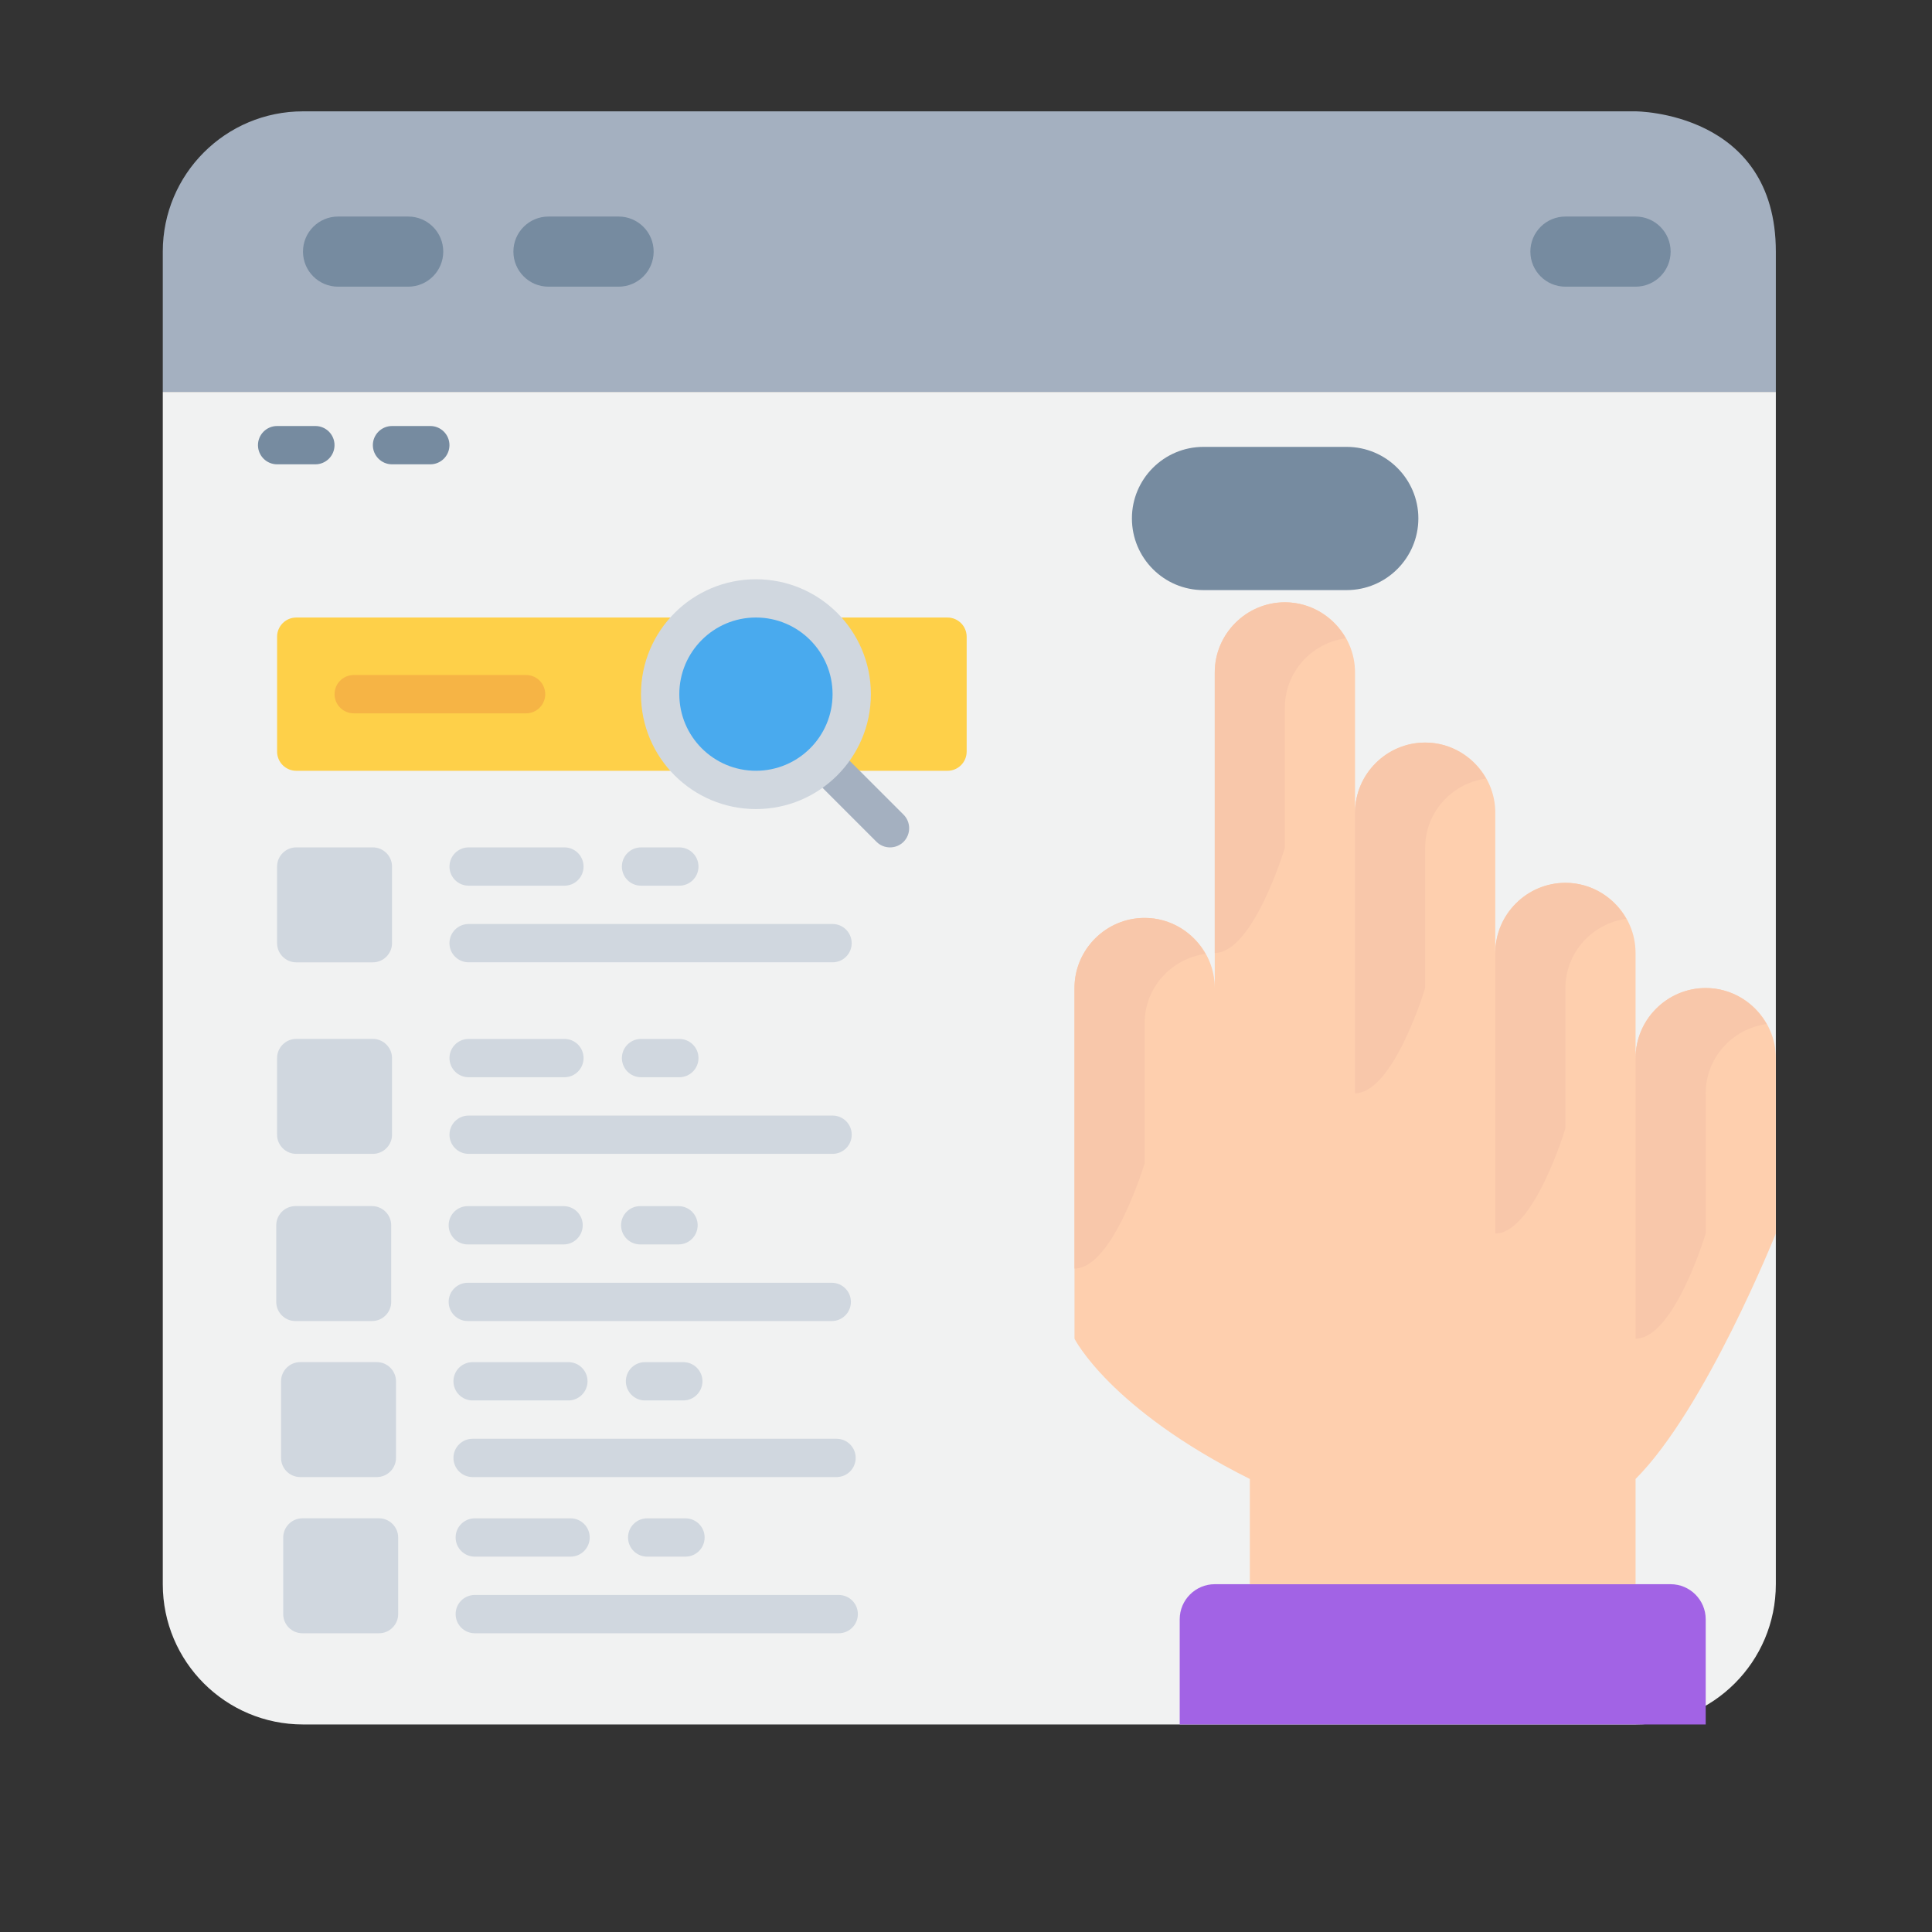
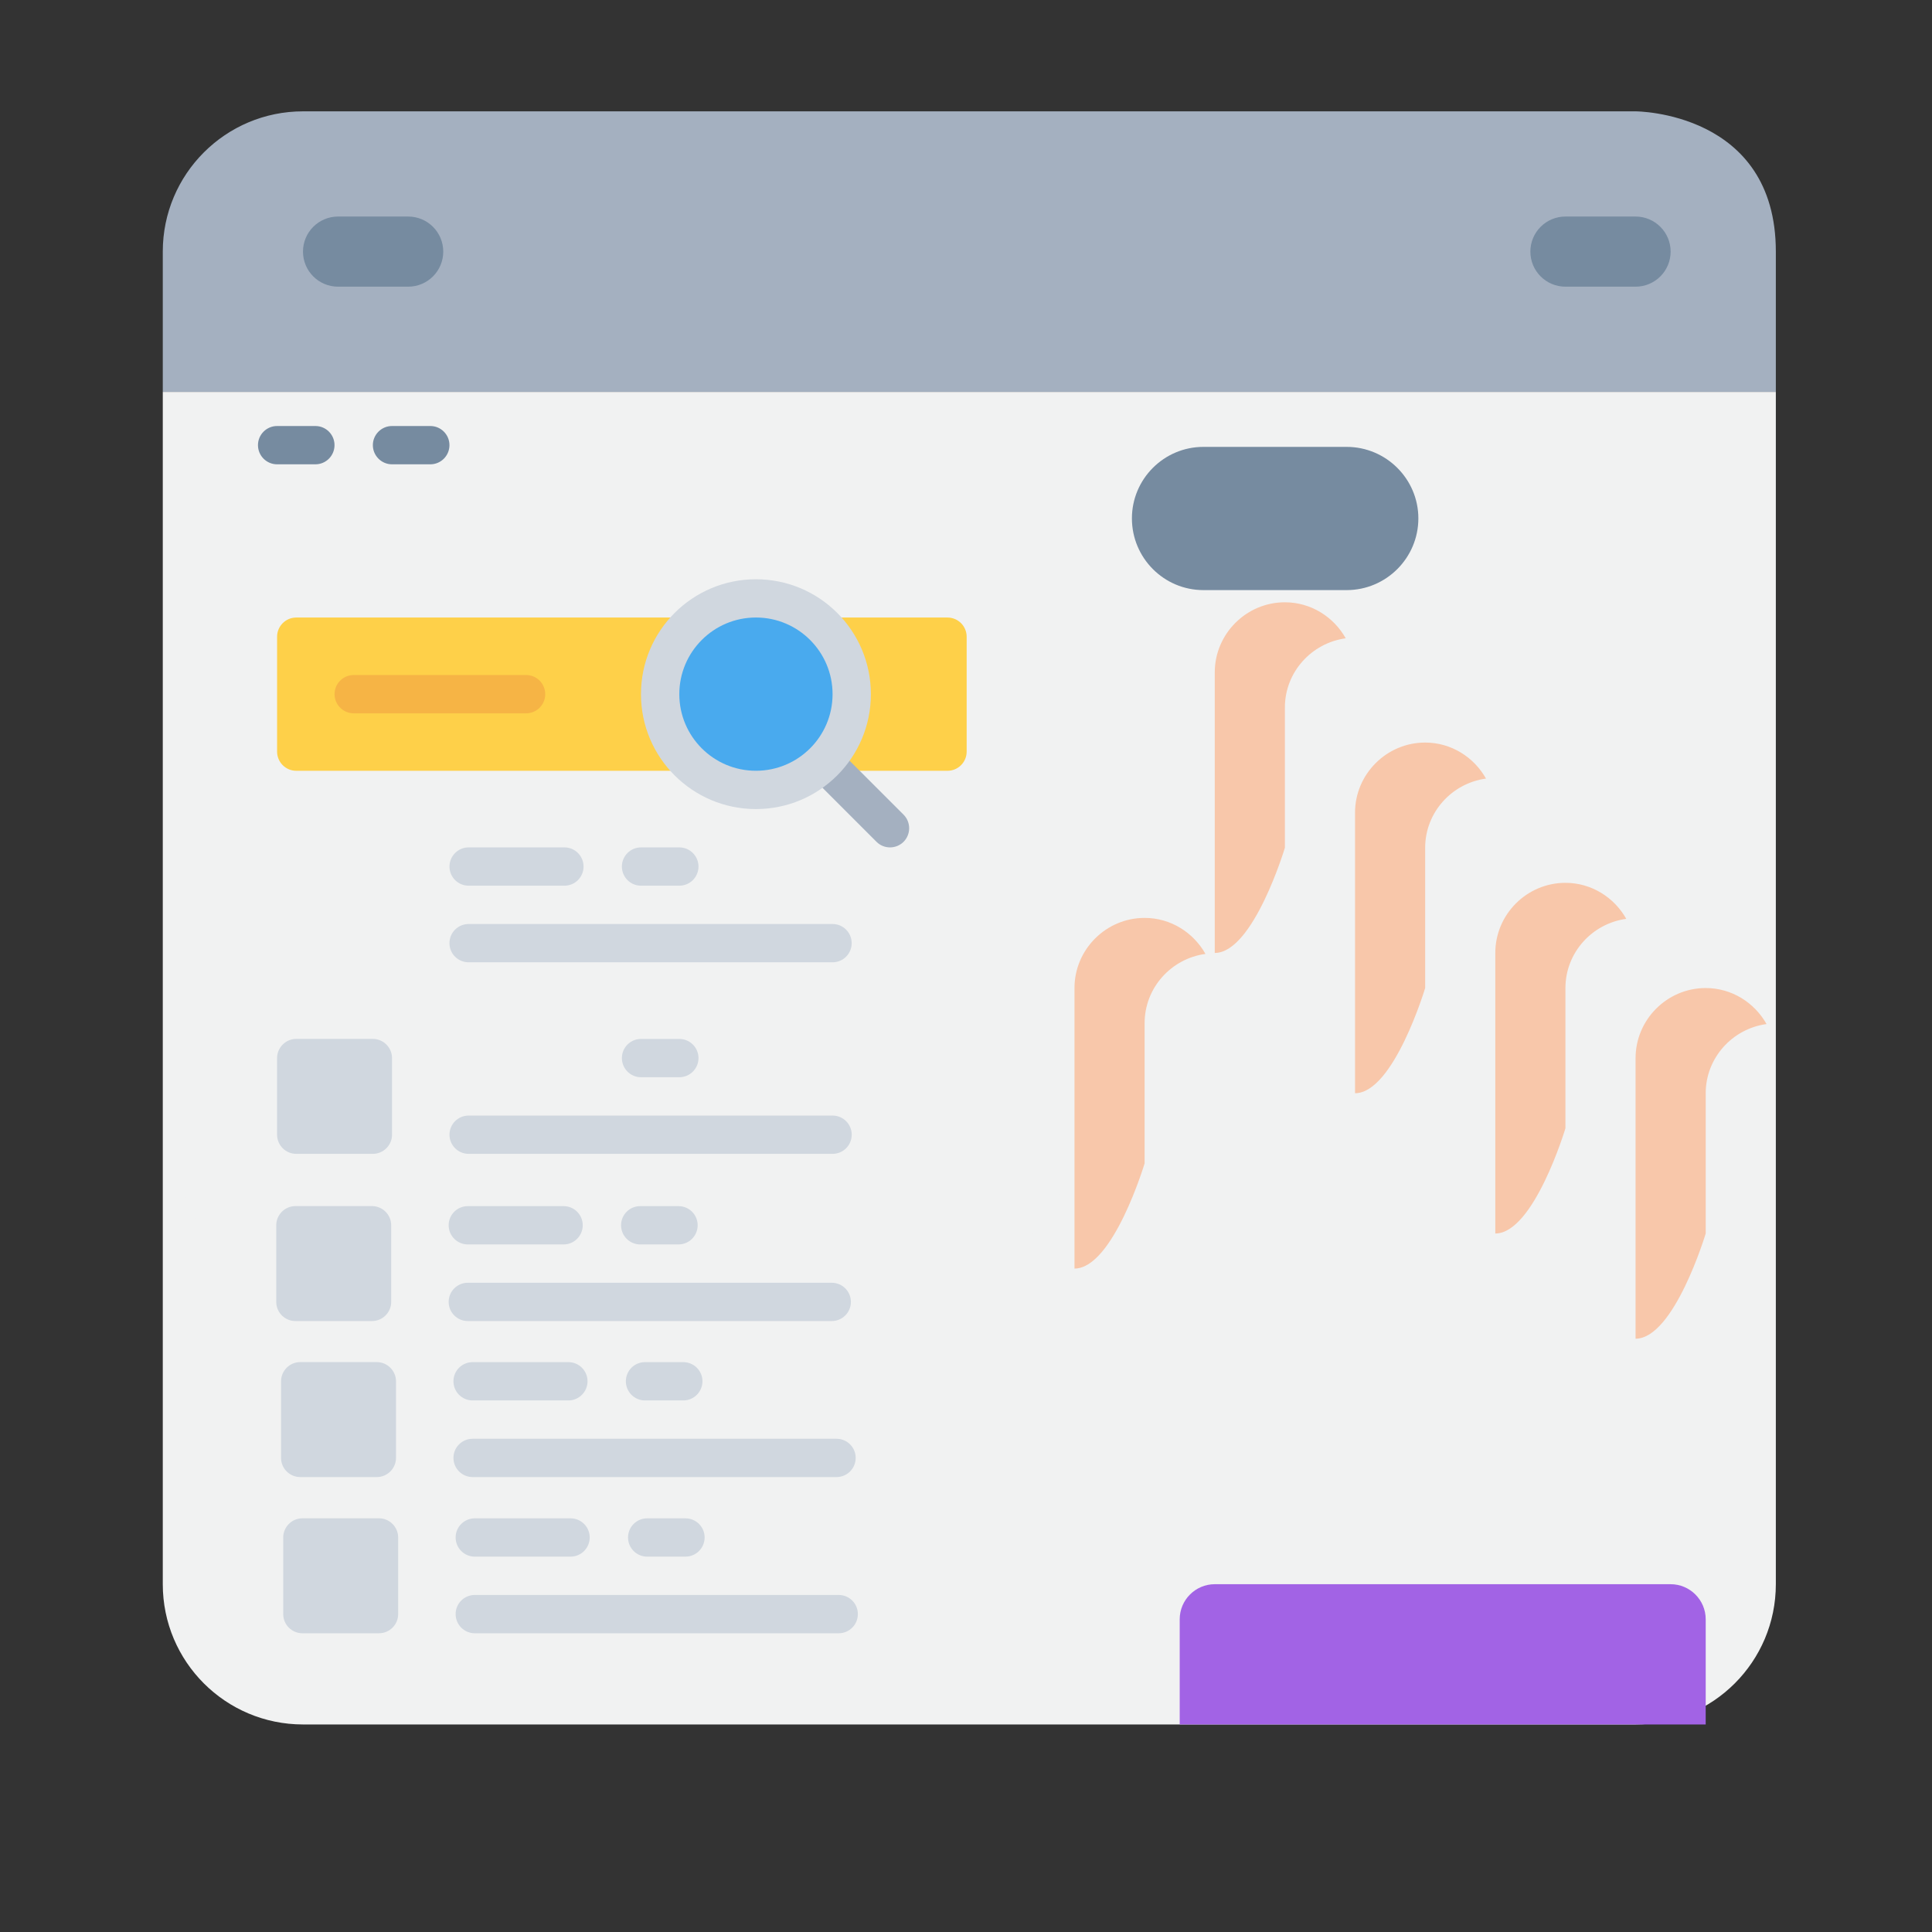
<svg xmlns="http://www.w3.org/2000/svg" clip-rule="evenodd" fill-rule="evenodd" stroke-linejoin="round" stroke-miterlimit="2" viewBox="0 0 512 512">
  <rect x="0" y="0" width="512" height="512" fill="#333333" stroke="none" />
  <g fill-rule="nonzero">
    <path d="m0 0v4h-46v-4c0-2.21 1.79-4 4-4h38s4 0 4 4" fill="#a4b0c0" transform="matrix(9.293 0 0 9.293 470.616 66.678)" />
    <path d="m0-38v34c0 2.21-1.79 4-4 4h-38c-2.21 0-4-1.79-4-4v-34z" fill="#f1f2f2" transform="matrix(9.293 0 0 9.293 470.616 457)" />
    <path d="m0-2v3h-15v-3c0-.55.45-1 1-1h13c.55 0 1 .45 1 1" fill="#a263e5" transform="matrix(9.293 0 0 9.293 452.03 447.707)" />
-     <path d="m0-2c0-1.1.9-2 2-2s2 .9 2 2v5s-2 5-4 7v3h-11v-3c-4-2-5-4-5-4v-10c0-1.1.9-2 2-2s2 .9 2 2v-9c0-1.1.9-2 2-2s2 .9 2 2v4c0-1.1.9-2 2-2s2 .9 2 2v4c0-1.1.9-2 2-2s2 .9 2 2z" fill="#fecfae" transform="matrix(9.293 0 0 9.293 433.443 299.013)" />
    <path d="m0-2c-.553 0-1 .448-1 1s.447 1 1 1h2c.553 0 1-.448 1-1s-.447-1-1-1z" fill="#768ba0" transform="matrix(9.293 0 0 9.293 89.588 75.972)" />
-     <path d="m0-2c-.553 0-1 .448-1 1s.447 1 1 1h2c.553 0 1-.448 1-1s-.447-1-1-1z" fill="#768ba0" transform="matrix(9.293 0 0 9.293 145.348 75.972)" />
    <path d="m0-2c-.553 0-1 .448-1 1s.447 1 1 1h2c.553 0 1-.448 1-1s-.447-1-1-1z" fill="#768ba0" transform="matrix(9.293 0 0 9.293 414.856 75.972)" />
    <path d="m0 4v-4c0-1.009.761-1.841 1.735-1.973-.343-.609-.99-1.027-1.735-1.027-1.1 0-2 .9-2 2v8c1.1 0 2-3 2-3" fill="#f8c7aa" transform="matrix(9.293 0 0 9.293 340.509 187.492)" />
    <path d="m0 4v-4c0-1.009.761-1.841 1.735-1.973-.343-.609-.99-1.027-1.735-1.027-1.1 0-2 .9-2 2v8c1.1 0 2-3 2-3" fill="#f8c7aa" transform="matrix(9.293 0 0 9.293 377.683 224.666)" />
    <path d="m0 4v-4c0-1.009.761-1.841 1.735-1.973-.343-.609-.99-1.027-1.735-1.027-1.1 0-2 .9-2 2v8c1.1 0 2-3 2-3" fill="#f8c7aa" transform="matrix(9.293 0 0 9.293 303.336 271.133)" />
    <path d="m0 4v-4c0-1.009.761-1.841 1.735-1.973-.343-.609-.99-1.027-1.735-1.027-1.1 0-2 .9-2 2v8c1.1 0 2-3 2-3" fill="#f8c7aa" transform="matrix(9.293 0 0 9.293 452.03 289.719)" />
    <path d="m0 4v-4c0-1.009.761-1.841 1.735-1.973-.343-.609-.99-1.027-1.735-1.027-1.1 0-2 .9-2 2v8c1.1 0 2-3 2-3" fill="#f8c7aa" transform="matrix(9.293 0 0 9.293 414.856 261.839)" />
    <path d="m0-14.043v12.565c0 .817-.661 1.478-1.479 1.478h-14.042c-.818 0-1.479-.661-1.479-1.478v-12.565z" fill="#f1f2f2" transform="matrix(13.735 0 0 13.735 281.548 331.157)" />
    <path d="m0-1.478v1.479c0 .203-.167.369-.37.369h-1.478c-.204 0-.37-.166-.37-.369v-1.479c0-.203.166-.37.37-.37h1.478c.203 0 .37.167.37.37" fill="#d0d7df" transform="matrix(13.735 0 0 13.735 103.892 300.701)" />
-     <path d="m0-1.478v1.478c0 .203-.167.37-.37.37h-1.478c-.204 0-.37-.167-.37-.37v-1.478c0-.204.166-.37.37-.37h1.478c.203 0 .37.166.37.37" fill="#d0d7df" transform="matrix(13.735 0 0 13.735 103.892 249.947)" />
    <path d="m0-.739c-.204 0-.369.166-.369.369 0 .204.165.37.369.37h.739c.204 0 .369-.166.369-.37 0-.203-.165-.369-.369-.369z" fill="#768ba0" transform="matrix(13.735 0 0 13.735 73.432 123.049)" />
    <path d="m0-.739c-.204 0-.37.166-.37.369 0 .204.166.37.37.37h.739c.204 0 .369-.166.369-.37 0-.203-.165-.369-.369-.369z" fill="#768ba0" transform="matrix(13.735 0 0 13.735 103.892 123.049)" />
    <path d="m0-.739c-.204 0-.369.166-.369.369 0 .204.165.37.369.37h.739c.204 0 .37-.166.37-.37 0-.203-.166-.369-.37-.369z" fill="#768ba0" transform="matrix(51.361 0 0 51.361 318.921 156.384)" />
    <g fill="#d0d7df">
      <path d="m0 .739h1.848c.204 0 .369-.165.369-.369s-.165-.37-.369-.37h-1.848c-.205 0-.37.166-.37.37s.165.369.37.369" transform="matrix(13.735 0 0 13.735 124.199 224.566)" />
      <path d="m0-.739h-7.021c-.206 0-.371.166-.371.37s.165.369.371.369h7.021c.204 0 .369-.165.369-.369s-.165-.37-.369-.37" transform="matrix(13.735 0 0 13.735 220.639 255.021)" />
      <path d="m0 .739c.204 0 .37-.165.37-.369s-.166-.37-.37-.37h-.739c-.204 0-.369.166-.369.37s.165.369.369.369z" transform="matrix(13.735 0 0 13.735 180.025 224.566)" />
-       <path d="m0 .739h1.848c.204 0 .369-.166.369-.37s-.165-.369-.369-.369h-1.848c-.205 0-.37.165-.37.369s.165.37.37.37" transform="matrix(13.735 0 0 13.735 124.199 275.328)" />
      <path d="m0 .739h7.021c.205 0 .37-.166.37-.37s-.165-.369-.37-.369h-7.021c-.205 0-.37.165-.37.369s.165.37.37.37" transform="matrix(13.735 0 0 13.735 124.199 295.635)" />
      <path d="m0 .739c.204 0 .37-.166.37-.37s-.166-.369-.37-.369h-.739c-.204 0-.369.165-.369.369s.165.37.369.37z" transform="matrix(13.735 0 0 13.735 180.025 275.328)" />
      <path d="m0-1.478v1.479c0 .203-.167.369-.37.369h-1.478c-.204 0-.37-.166-.37-.369v-1.479c0-.203.166-.37.37-.37h1.478c.203 0 .37.167.37.37" transform="matrix(13.735 0 0 13.735 103.673 345.01)" />
      <path d="m0 .739h1.848c.204 0 .369-.166.369-.37s-.165-.369-.369-.369h-1.848c-.205 0-.37.165-.37.369s.165.37.37.37" transform="matrix(13.735 0 0 13.735 123.98 319.636)" />
      <path d="m0 .739h7.021c.205 0 .37-.166.37-.37s-.165-.369-.37-.369h-7.021c-.205 0-.37.165-.37.369s.165.37.37.37" transform="matrix(13.735 0 0 13.735 123.98 339.943)" />
      <path d="m0 .739c.204 0 .37-.166.37-.37s-.166-.369-.37-.369h-.739c-.204 0-.369.165-.369.369s.165.37.369.37z" transform="matrix(13.735 0 0 13.735 179.806 319.636)" />
      <path d="m0-1.478v1.479c0 .203-.167.369-.37.369h-1.478c-.204 0-.37-.166-.37-.369v-1.479c0-.203.166-.37.37-.37h1.478c.203 0 .37.167.37.37" transform="matrix(13.735 0 0 13.735 104.943 386.354)" />
      <path d="m0 .739h1.848c.204 0 .369-.166.369-.37s-.165-.369-.369-.369h-1.848c-.205 0-.37.165-.37.369s.165.37.37.37" transform="matrix(13.735 0 0 13.735 125.25 360.98)" />
      <path d="m0 .739h7.021c.205 0 .37-.166.37-.37s-.165-.369-.37-.369h-7.021c-.205 0-.37.165-.37.369s.165.37.37.37" transform="matrix(13.735 0 0 13.735 125.25 381.287)" />
      <path d="m0 .739c.204 0 .37-.166.37-.37s-.166-.369-.37-.369h-.739c-.204 0-.369.165-.369.369s.165.37.369.37z" transform="matrix(13.735 0 0 13.735 181.077 360.98)" />
      <path d="m0-1.478v1.479c0 .203-.167.369-.37.369h-1.478c-.204 0-.37-.166-.37-.369v-1.479c0-.203.166-.37.37-.37h1.478c.203 0 .37.167.37.37" transform="matrix(13.735 0 0 13.735 105.52 427.749)" />
      <path d="m0 .739h1.848c.204 0 .369-.166.369-.37s-.165-.369-.369-.369h-1.848c-.205 0-.37.165-.37.369s.165.37.37.37" transform="matrix(13.735 0 0 13.735 125.827 402.375)" />
      <path d="m0 .739h7.021c.205 0 .37-.166.37-.37s-.165-.369-.37-.369h-7.021c-.205 0-.37.165-.37.369s.165.37.37.37" transform="matrix(13.735 0 0 13.735 125.827 422.682)" />
      <path d="m0 .739c.204 0 .37-.166.37-.37s-.166-.369-.37-.369h-.739c-.204 0-.369.165-.369.369s.165.37.369.37z" transform="matrix(13.735 0 0 13.735 181.653 402.375)" />
    </g>
    <path d="m0 2.217c0 .204.166.37.37.37h12.565c.204 0 .37-.166.37-.37v-2.217c0-.204-.166-.37-.37-.37h-12.565c-.204 0-.37.166-.37.37z" fill="#fed049" transform="matrix(13.735 0 0 13.735 73.432 168.735)" />
    <path d="m0 2.253c-.095 0-.189-.036-.261-.108l-1.478-1.479c-.145-.144-.145-.378 0-.522.144-.144.378-.144.522 0l1.479 1.478c.143.144.143.378 0 .523-.073.072-.167.108-.262.108" fill="#a4b0c0" transform="matrix(13.735 0 0 13.735 235.863 193.625)" />
    <path d="m0 .739h-3.326c-.204 0-.37-.166-.37-.37s.166-.369.37-.369h3.326c.204 0 .369.165.369.369s-.165.37-.369.37" fill="#f6b445" transform="matrix(13.735 0 0 13.735 139.423 178.888)" />
    <path d="m-2.218-2.218c-1.225 0-2.217.993-2.217 2.218 0 1.224.992 2.218 2.217 2.218s2.217-.994 2.217-2.218c0-1.225-.992-2.218-2.217-2.218" fill="#d0d7df" transform="matrix(0 -13.735 -13.735 0 200.329 153.497)" />
    <path d="m-1.479-1.478c-.816 0-1.478.662-1.478 1.479 0 .816.662 1.478 1.478 1.478s1.479-.662 1.479-1.478c0-.817-.663-1.479-1.479-1.479" fill="#49aaee" transform="matrix(0 -13.735 -13.735 0 200.339 163.647)" />
  </g>
</svg>